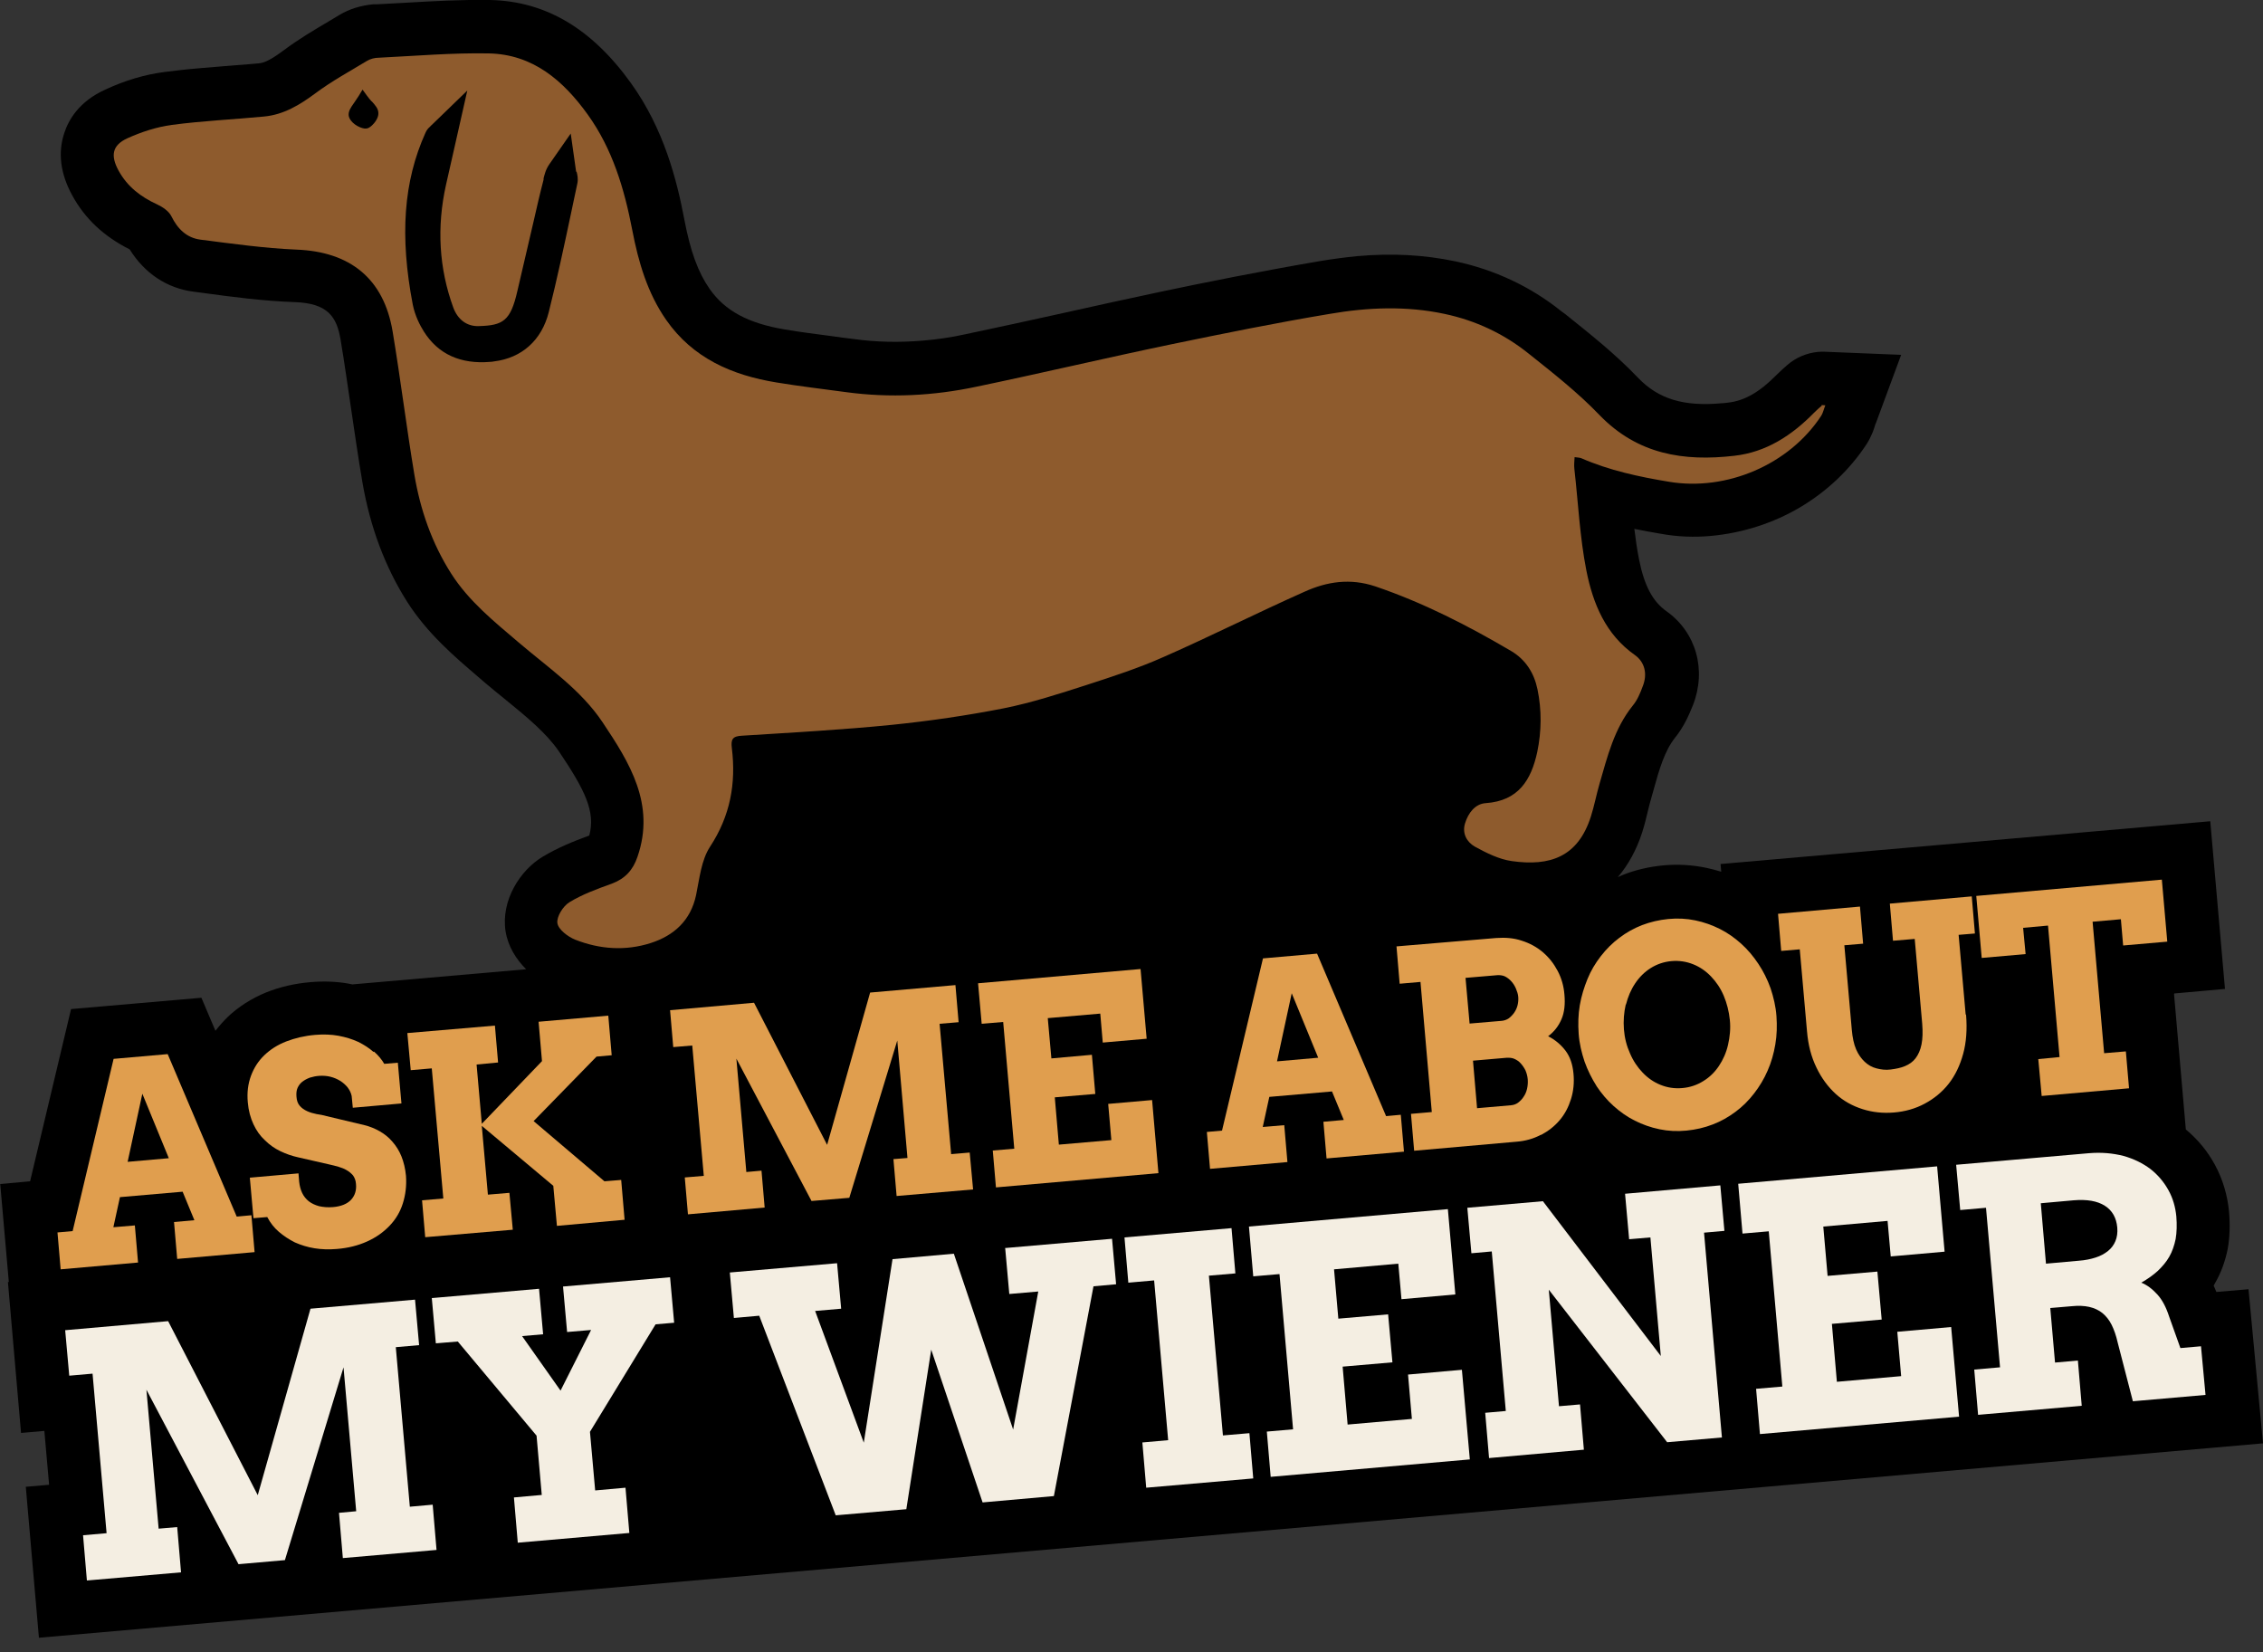
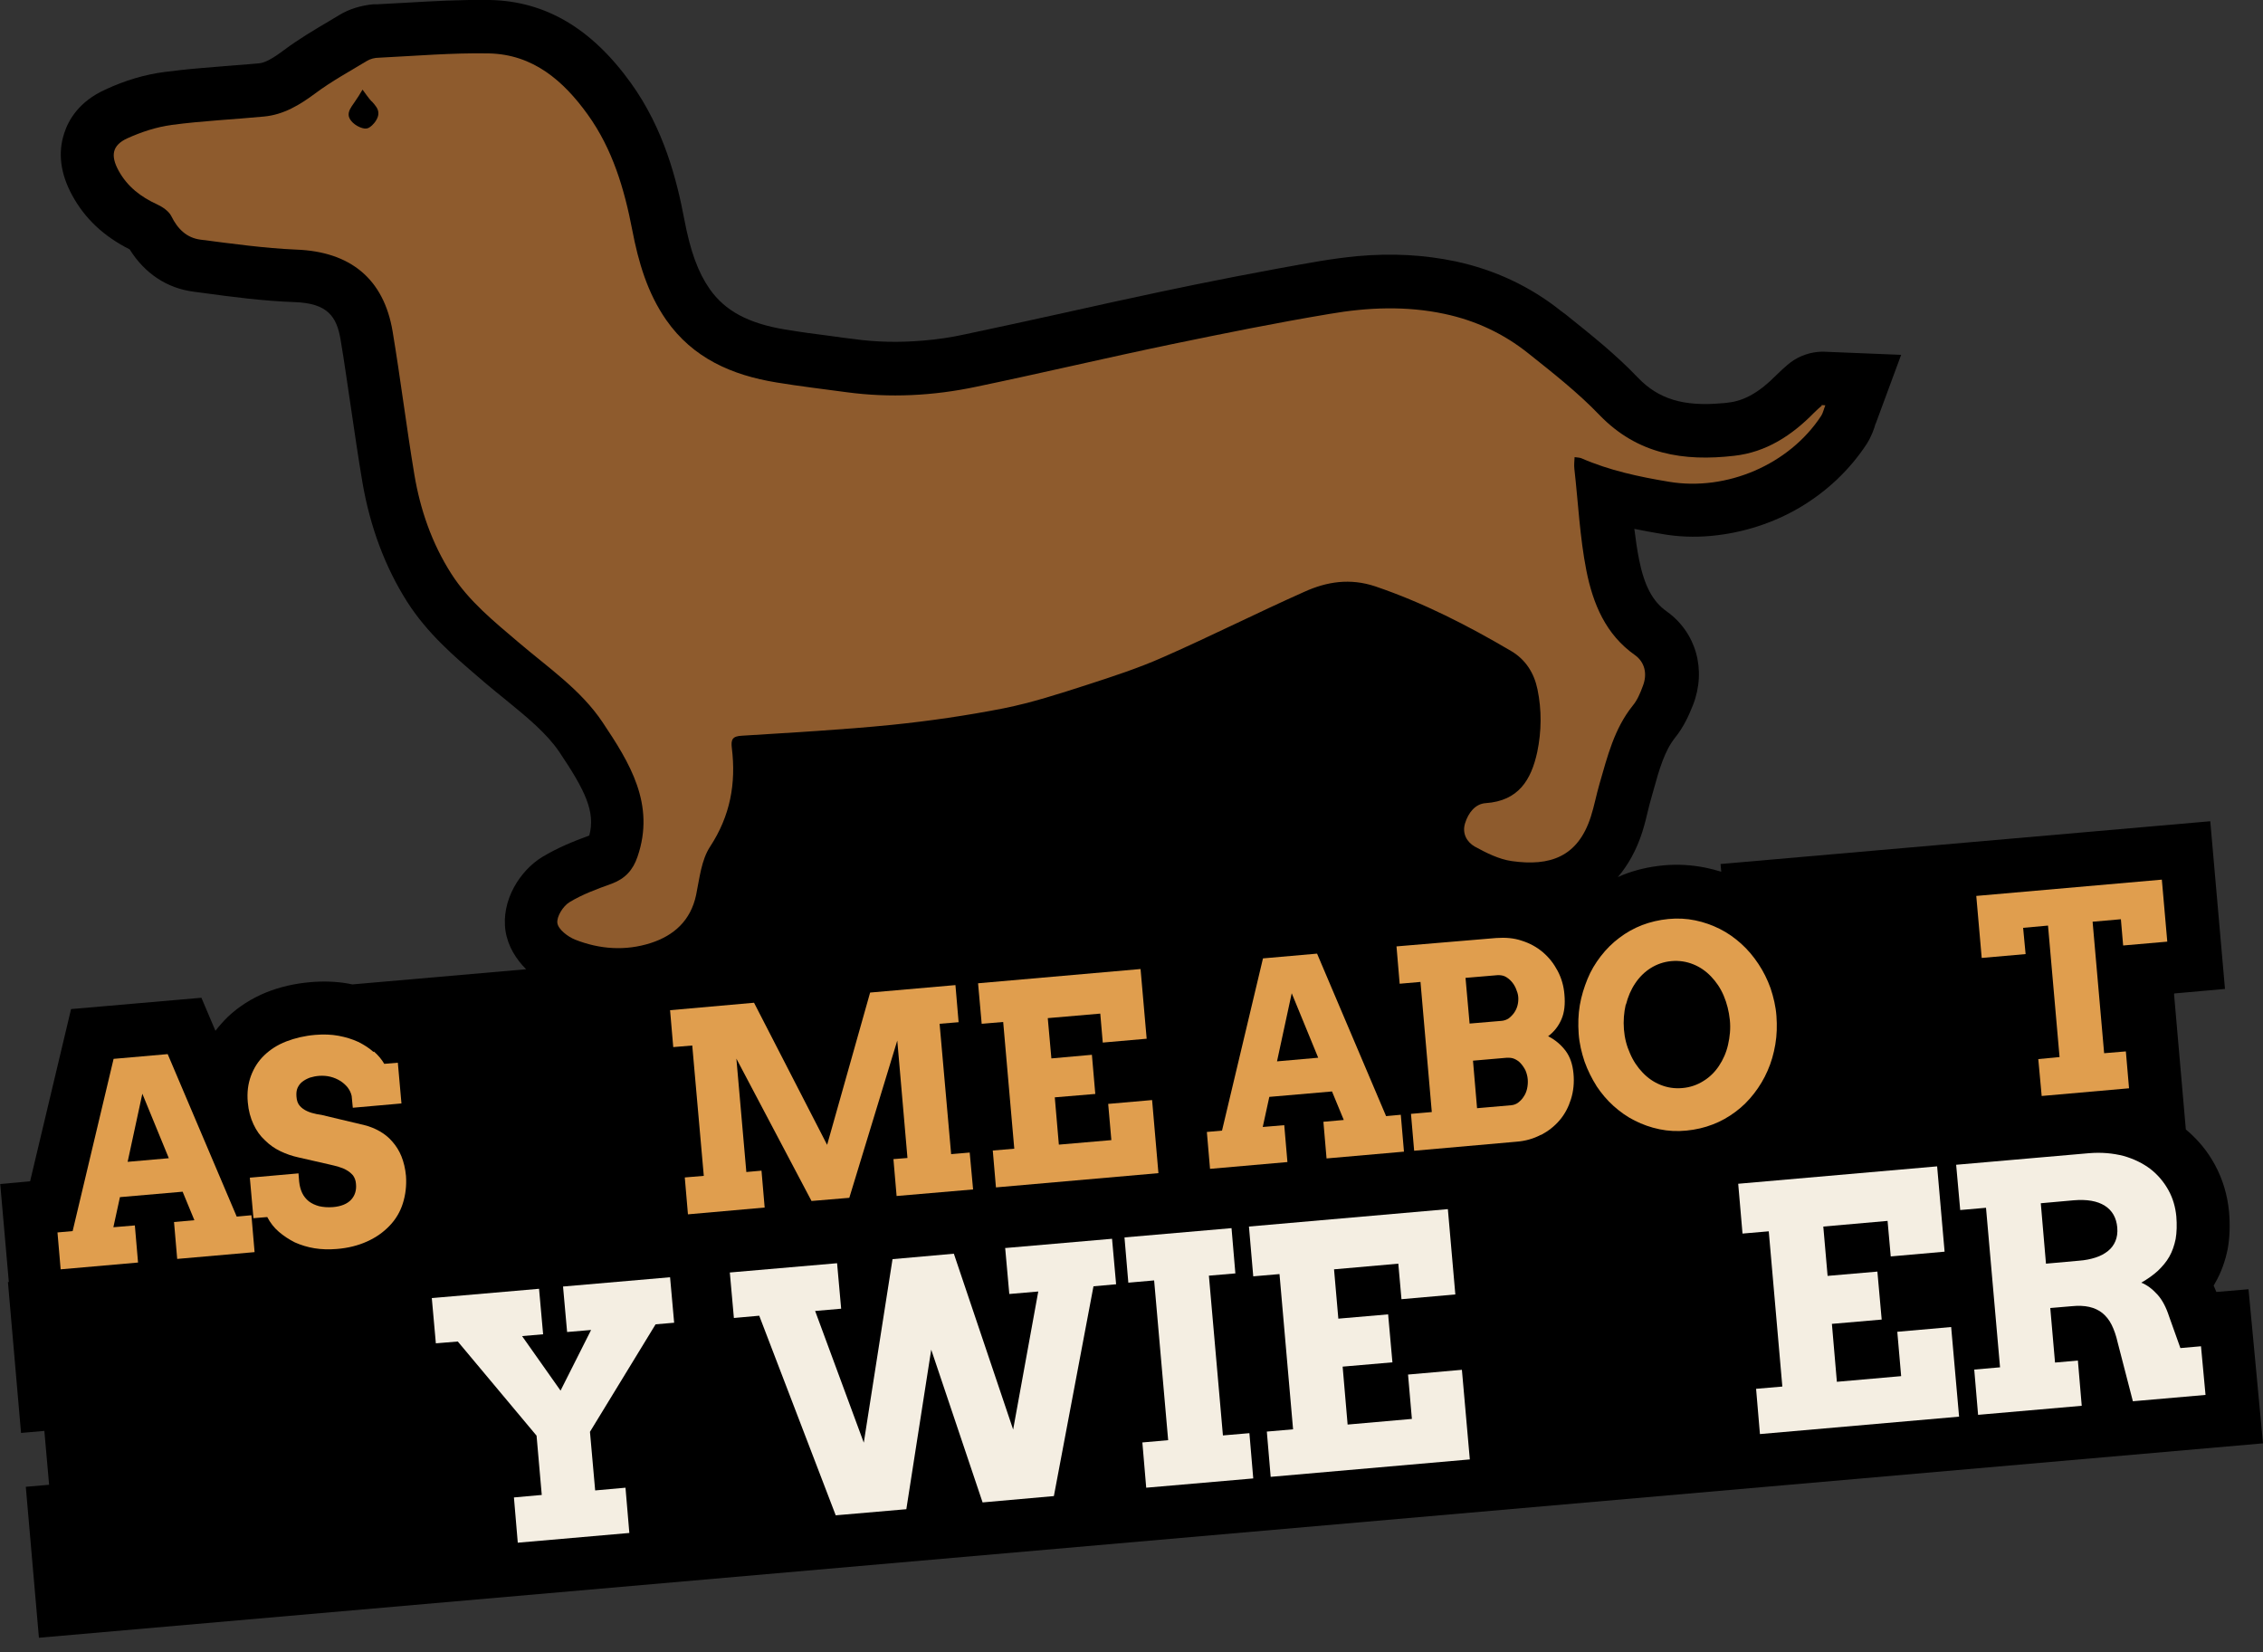
<svg xmlns="http://www.w3.org/2000/svg" id="Layer_1" data-name="Layer 1" viewBox="0 0 100 73">
  <rect x="0" y="0" width="100" height="73" fill="#333333" stroke="none" />
  <defs>
    <style>
      .cls-1 {
        fill: #8e5b2d;
      }

      .cls-1, .cls-2, .cls-3, .cls-4, .cls-5 {
        stroke-width: 0px;
      }

      .cls-2 {
        fill: none;
      }

      .cls-3 {
        fill: #000;
      }

      .cls-4 {
        fill: #f4eee2;
      }

      .cls-5 {
        fill: #e09e4e;
      }
    </style>
  </defs>
  <path class="cls-2" d="M98.31,43.75l-2.24.2.52,5.97c.53.44.96.96,1.29,1.57.35.65.55,1.34.62,2.07.05.59.03,1.14-.06,1.64-.11.54-.29,1.05-.56,1.51-.02.04-.04.07-.06.11.04.09.08.18.12.28l1.42-.12.64,6.81L1.72,72.37l-.58-6.67,1.03-.09-.21-2.38-1.03.09-.58-6.67h.04s-.38-4.33-.38-4.33l1.32-.12,1.81-7.61,5.76-.5.62,1.46c.16-.21.34-.41.53-.6.48-.46,1.06-.83,1.72-1.1.6-.24,1.25-.39,1.95-.45.57-.05,1.13-.03,1.65.06.07.01.13.03.2.04l7.68-.67c-.44-.44-.8-1-.91-1.68-.21-1.37.65-2.69,1.62-3.28.68-.41,1.37-.69,2.08-.95.28-1.05-.18-1.99-1.33-3.7-.55-.81-1.41-1.52-2.33-2.27-.31-.25-.63-.51-.96-.79l-.29-.25c-1.05-.9-2.24-1.91-3.14-3.32-.97-1.53-1.63-3.29-1.97-5.25-.19-1.11-.35-2.23-.51-3.31-.15-.99-.29-2.02-.46-3.02-.17-1.01-.56-1.61-2.03-1.66-1.4-.05-2.76-.23-4.08-.41l-.38-.05c-1.18-.15-2.17-.81-2.83-1.87-1.15-.58-1.98-1.36-2.54-2.39-.52-.95-.64-1.88-.35-2.75.19-.59.66-1.4,1.81-1.92.88-.41,1.76-.67,2.63-.78.47-.06.98-.12,1.59-.17.36-.03.71-.06,1.07-.09.34-.03.68-.05,1.02-.08.16-.01.31-.03.47-.04.27-.02.6-.2,1.11-.58.67-.5,1.35-.9,2.01-1.29.15-.09.3-.18.45-.27.43-.26.95-.42,1.49-.47.05,0,.11,0,.16,0,.43-.02.86-.05,1.29-.07,1.2-.07,2.44-.14,3.71-.12,2.45.05,4.49,1.25,6.23,3.67,1.46,2.03,2.03,4.29,2.36,6.03.27,1.42.61,2.34,1.12,3.07.68.97,1.71,1.52,3.33,1.79.66.11,1.33.2,2.04.29.33.05.66.09.99.13.99.14,2.03.16,3.07.07.61-.05,1.24-.14,1.87-.28,1.43-.3,2.88-.62,4.29-.93,1.42-.32,2.9-.64,4.35-.95,1.94-.41,4.49-.92,7.07-1.36.55-.09,1.08-.16,1.59-.21,1.56-.14,2.98-.06,4.36.23,1.73.37,3.31,1.11,4.67,2.2l.19.14c1.07.86,2.19,1.74,3.2,2.8.9.94,2.01,1.28,3.69,1.13.1,0,.2-.02.3-.03.72-.08,1.39-.47,2.12-1.21.18-.18.35-.33.5-.46.37-.32.84-.52,1.34-.57.22-.02.4,0,.48,0l3.2.13-1.12,3.03-.02.04c-.05.18-.16.52-.39.88-.75,1.14-1.76,2.09-2.94,2.79-1.17.69-2.52,1.13-3.92,1.26-.75.07-1.49.04-2.21-.09-.38-.06-.78-.14-1.19-.22.06.47.12.92.21,1.36.23,1.15.6,1.85,1.21,2.28,1.31.93,1.78,2.59,1.17,4.15-.18.45-.41.97-.8,1.45-.45.57-.69,1.38-.95,2.33l-.09.32c-.05.16-.09.34-.14.53-.07.3-.15.63-.26.98-.25.78-.62,1.45-1.08,1.99.07-.03.13-.06.2-.09.57-.23,1.18-.37,1.81-.43s1.26-.02,1.86.1c.24.05.47.11.7.18l-.03-.34,21.64-1.89.65,7.41Z" />
  <path class="cls-3" d="M96.07,43.94l.52,5.97c.53.44.96.96,1.29,1.57.35.65.55,1.34.62,2.07.05.59.03,1.14-.06,1.64-.11.54-.29,1.05-.56,1.51-.02.04-.04.07-.06.11.04.09.08.18.12.28l1.42-.12.64,6.81L1.72,72.37l-.58-6.67,1.03-.09-.21-2.38-1.03.09-.58-6.67h.04s-.38-4.33-.38-4.33l1.32-.12,1.81-7.61,5.76-.5.62,1.46c.16-.21.34-.41.53-.6.48-.46,1.06-.83,1.72-1.1.6-.24,1.25-.39,1.95-.45.57-.05,1.13-.03,1.65.06.07.01.13.03.2.04l7.68-.67c-.44-.44-.8-1-.91-1.68-.21-1.37.65-2.69,1.62-3.28.68-.41,1.37-.69,2.08-.95.28-1.05-.18-1.99-1.33-3.7-.55-.81-1.41-1.52-2.33-2.27-.31-.25-.63-.51-.96-.79l-.29-.25c-1.05-.9-2.24-1.91-3.14-3.32-.97-1.53-1.63-3.29-1.97-5.25-.19-1.11-.35-2.23-.51-3.31-.15-.99-.29-2.02-.46-3.02-.17-1.01-.56-1.61-2.03-1.66-1.4-.05-2.76-.23-4.08-.41l-.38-.05c-1.18-.15-2.17-.81-2.83-1.87-1.15-.58-1.98-1.36-2.54-2.39-.52-.95-.64-1.88-.35-2.75.19-.59.66-1.4,1.81-1.92.88-.41,1.76-.67,2.63-.78.47-.06.98-.12,1.59-.17.36-.03.71-.06,1.07-.09.34-.03.68-.05,1.02-.08.16-.01.31-.03.47-.04.27-.02.6-.2,1.11-.58.67-.5,1.35-.9,2.01-1.29.15-.09.3-.18.45-.27.43-.26.95-.42,1.49-.47.05,0,.11,0,.16,0,.43-.02.86-.05,1.29-.07,1.2-.07,2.44-.14,3.71-.12,2.45.05,4.49,1.25,6.23,3.67,1.46,2.03,2.03,4.29,2.36,6.03.27,1.42.61,2.34,1.12,3.07.68.97,1.71,1.52,3.33,1.79.66.11,1.33.2,2.04.29.33.05.66.09.99.13.99.14,2.03.16,3.07.07.61-.05,1.24-.14,1.87-.28,1.43-.3,2.88-.62,4.29-.93,1.42-.32,2.9-.64,4.35-.95,1.94-.41,4.49-.92,7.07-1.36.55-.09,1.08-.16,1.59-.21,1.56-.14,2.98-.06,4.36.23,1.73.37,3.31,1.11,4.67,2.2l.19.14c1.07.86,2.19,1.74,3.2,2.8.9.94,2.01,1.28,3.69,1.13.1,0,.2-.02.3-.03.72-.08,1.39-.47,2.12-1.21.18-.18.35-.33.5-.46.37-.32.84-.52,1.34-.57.22-.02.4,0,.48,0l3.2.13-1.12,3.03-.02.04c-.05.18-.16.52-.39.88-.75,1.14-1.76,2.09-2.94,2.79-1.17.69-2.52,1.13-3.92,1.26-.75.07-1.49.04-2.21-.09-.38-.06-.78-.14-1.19-.22.06.47.12.92.21,1.36.23,1.15.6,1.85,1.21,2.28,1.31.93,1.78,2.59,1.17,4.15-.18.45-.41.97-.8,1.45-.45.57-.69,1.38-.95,2.33l-.09.32c-.05.16-.09.34-.14.53-.07.3-.15.63-.26.98-.25.78-.62,1.45-1.08,1.99.07-.03.13-.06.2-.09.57-.23,1.18-.37,1.81-.43s1.26-.02,1.86.1c.24.05.47.11.7.18l-.03-.34,21.64-1.89.65,7.41-2.24.2Z" />
  <path class="cls-5" d="M5.96,54.15l-.95.08.29-1.33,2.77-.24.52,1.26-.9.08.14,1.63,3.42-.3-.14-1.63-.65.06-3.05-7.18-2.39.21-1.81,7.61-.67.06.14,1.63,3.42-.3-.14-1.63ZM6.29,48.33l1.17,2.85-1.82.16.65-3.01Z" />
  <path class="cls-5" d="M16.5,46.48c-.19-.17-.41-.31-.67-.44-.26-.12-.55-.21-.87-.27-.32-.06-.67-.07-1.03-.04-.47.04-.89.14-1.28.29s-.71.36-.97.61c-.27.26-.46.56-.59.91-.13.35-.18.74-.14,1.17.03.37.12.69.25.97.13.28.3.52.51.71.2.2.43.36.68.48s.51.21.78.27l1.4.32c.13.03.26.06.39.1.13.04.25.08.36.15.11.06.2.14.28.23.07.1.12.22.13.37.03.29-.05.53-.22.71-.17.18-.44.29-.79.32-.23.02-.44,0-.62-.04-.18-.05-.33-.12-.46-.22-.12-.1-.22-.22-.29-.37-.07-.15-.11-.31-.13-.49l-.03-.37-2.15.19.16,1.79.61-.05c.13.25.3.47.51.65s.45.34.71.47c.27.12.56.21.87.26.31.05.64.06.99.03.49-.04.93-.15,1.33-.33s.72-.41.99-.69c.27-.28.47-.61.59-.99s.17-.78.14-1.22c-.03-.32-.1-.61-.2-.86s-.24-.47-.4-.65c-.16-.19-.35-.34-.56-.46-.21-.12-.43-.21-.67-.27l-1.68-.4c-.14-.04-.29-.07-.44-.09-.15-.03-.29-.07-.42-.13-.13-.06-.23-.13-.32-.23s-.14-.24-.15-.42c-.01-.14,0-.27.05-.38.05-.11.12-.2.21-.27.09-.07.2-.13.33-.18.13-.04.27-.07.42-.08.17-.01.33,0,.49.04s.3.1.43.18c.13.08.24.18.33.29.09.12.15.24.18.38l.05.52,2.15-.19-.16-1.8-.6.05c-.11-.19-.26-.37-.45-.54Z" />
-   <polygon class="cls-5" points="22.51 52.71 21.56 52.79 21.29 49.75 24.45 52.4 24.61 54.17 27.6 53.9 27.45 52.14 26.71 52.2 23.58 49.54 26.36 46.69 27.03 46.63 26.88 44.88 23.8 45.15 23.95 46.89 21.29 49.66 21.06 47.04 22.01 46.95 21.87 45.32 18 45.65 18.15 47.29 19.08 47.21 19.59 52.96 18.65 53.04 18.79 54.67 22.66 54.34 22.51 52.71" />
  <polygon class="cls-5" points="33.65 51.73 32.98 51.79 32.54 46.78 35.86 53.07 37.53 52.93 39.65 45.98 40.1 51.17 39.48 51.22 39.62 52.85 43 52.56 42.85 50.93 42.03 51 41.52 45.24 42.36 45.17 42.22 43.53 38.45 43.86 36.55 50.59 33.32 44.31 29.61 44.64 29.75 46.27 30.59 46.2 31.1 51.96 30.26 52.03 30.4 53.66 33.79 53.36 33.65 51.73" />
  <polygon class="cls-5" points="50.91 48.61 48.97 48.78 49.11 50.38 46.79 50.58 46.61 48.49 48.4 48.34 48.25 46.61 46.46 46.77 46.3 44.99 48.62 44.79 48.73 46.07 50.67 45.9 50.4 42.82 43.22 43.45 43.38 45.24 44.33 45.16 44.82 50.76 43.87 50.84 44.01 52.47 51.19 51.84 50.91 48.61" />
  <path class="cls-5" d="M58.62,51.19l3.42-.3-.14-1.63-.65.06-3.05-7.18-2.39.21-1.81,7.61-.67.06.14,1.63,3.42-.3-.14-1.63-.95.08.29-1.33,2.77-.24.52,1.26-.9.08.14,1.63ZM56.43,46.9l.65-3.01,1.17,2.85-1.82.16Z" />
  <path class="cls-5" d="M68.1,50.15c.32-.17.59-.38.82-.65s.39-.58.5-.93c.11-.35.15-.73.11-1.14s-.15-.73-.35-1c-.2-.26-.45-.48-.77-.64.27-.2.46-.45.59-.75.13-.3.17-.67.13-1.1-.03-.37-.13-.72-.3-1.04-.17-.32-.38-.59-.65-.82s-.58-.4-.93-.51c-.35-.12-.73-.15-1.14-.12l-4.4.37.14,1.65.92-.08.5,5.75-.92.08.14,1.63,4.53-.4c.38-.03.74-.13,1.06-.3ZM64.77,43.21l1.42-.12c.11,0,.22.01.32.06.1.05.2.13.28.22s.15.2.2.32.09.24.1.36,0,.25-.03.37-.08.23-.15.33c-.07.1-.15.18-.24.25-.09.06-.2.1-.31.11l-1.42.12-.18-2.02ZM65.27,48.97l-.18-2.1,1.5-.13c.11,0,.22,0,.33.05s.2.11.28.2.15.19.21.31c.05.12.09.26.1.4.01.14,0,.27-.03.41-.03.13-.08.25-.15.35-.06.1-.15.19-.24.26s-.2.11-.32.12l-1.5.13Z" />
  <path class="cls-5" d="M70.54,47.98c.22.33.47.63.76.89.29.26.6.48.94.65.34.17.7.3,1.09.38.38.08.78.1,1.19.06s.8-.13,1.16-.27c.37-.14.7-.33,1.01-.56.31-.23.58-.5.82-.81.24-.31.44-.64.6-1.01.16-.36.27-.75.34-1.16.07-.41.08-.83.05-1.25s-.13-.84-.26-1.23c-.14-.39-.32-.75-.54-1.08-.22-.33-.47-.63-.76-.89-.29-.26-.6-.48-.94-.65-.34-.17-.7-.3-1.09-.38-.38-.08-.78-.1-1.19-.06s-.79.13-1.16.27c-.36.14-.7.33-1,.56-.31.23-.58.5-.82.81-.24.31-.44.64-.59,1.01s-.27.75-.34,1.16c-.07.41-.08.83-.05,1.26s.13.84.26,1.23c.14.39.32.75.53,1.08ZM71.85,44.39c.09-.35.22-.66.41-.94.18-.27.41-.5.68-.67.27-.17.58-.28.92-.31s.66.02.96.14.56.3.79.54c.23.24.42.52.56.85.14.33.23.69.27,1.07s0,.75-.08,1.1c-.08.35-.22.66-.4.93s-.41.5-.69.67c-.27.17-.58.28-.93.31s-.66-.02-.96-.14c-.3-.12-.56-.3-.79-.54-.23-.24-.42-.52-.56-.85-.15-.33-.24-.68-.27-1.06s0-.75.08-1.1Z" />
-   <path class="cls-5" d="M86.86,44.82l-.31-3.51.72-.06-.14-1.64-3.62.32.14,1.64.96-.08.33,3.74c.03.37.02.67-.03.92-.05.25-.14.45-.26.61-.12.16-.28.27-.47.35-.19.08-.4.12-.63.15s-.44,0-.63-.05c-.2-.05-.37-.15-.52-.29-.15-.14-.28-.32-.38-.55-.1-.23-.16-.52-.19-.86l-.33-3.74.83-.07-.14-1.64-3.62.32.14,1.64.82-.07.32,3.62c.05.61.19,1.14.42,1.61.22.46.51.85.85,1.16.34.31.74.53,1.18.67.44.14.9.19,1.39.15s.95-.17,1.36-.39c.41-.22.77-.51,1.06-.88.29-.37.5-.81.64-1.32.14-.51.18-1.08.13-1.72Z" />
  <polygon class="cls-5" points="87.33 39.59 87.57 42.33 89.51 42.16 89.4 41 90.5 40.9 91.01 46.71 90.07 46.8 90.22 48.43 94.08 48.09 93.94 46.46 92.98 46.54 92.47 40.73 93.72 40.62 93.82 41.78 95.77 41.61 95.53 38.87 87.33 39.59" />
-   <path class="cls-1" d="M80.51,17.92c-.12.1-.24.21-.35.32-.98,1-2.11,1.74-3.52,1.9-2.24.26-4.28-.06-5.96-1.8-.96-1-2.07-1.87-3.15-2.73-1.09-.87-2.33-1.45-3.7-1.74-1.69-.36-3.39-.29-5.07,0-2.34.39-4.66.86-6.98,1.34-2.89.6-5.76,1.28-8.64,1.88-1.89.4-3.81.5-5.74.24-1.03-.14-2.06-.26-3.09-.43-1.96-.32-3.69-1.07-4.87-2.76-.83-1.19-1.23-2.56-1.5-3.97-.35-1.82-.87-3.58-1.97-5.11-1.08-1.5-2.42-2.66-4.37-2.7-1.61-.03-3.23.11-4.85.19-.19,0-.39.05-.55.15-.76.46-1.55.89-2.26,1.42-.7.52-1.41.95-2.28,1.03-1.36.13-2.72.19-4.07.37-.67.09-1.34.31-1.96.59-.68.31-.75.77-.39,1.43.39.71.98,1.16,1.7,1.49.24.11.52.3.63.52.28.57.68.96,1.29,1.04,1.41.18,2.83.38,4.24.44,2.37.09,3.86,1.28,4.25,3.62.35,2.1.61,4.22.96,6.32.26,1.55.77,3.03,1.63,4.38.78,1.22,1.9,2.12,2.98,3.04,1.3,1.11,2.75,2.09,3.71,3.53,1.19,1.78,2.34,3.62,1.54,5.94-.2.59-.55.97-1.14,1.19-.64.23-1.3.47-1.87.82-.28.17-.57.64-.53.92.04.28.46.6.78.73,1.09.43,2.23.51,3.35.15,1.02-.33,1.76-.99,2-2.12.15-.73.23-1.55.62-2.14.89-1.36,1.15-2.79.96-4.35-.05-.39.03-.53.45-.55,2.21-.14,4.42-.26,6.62-.48,1.66-.17,3.31-.41,4.94-.73,1.25-.25,2.48-.65,3.69-1.04,1.14-.37,2.28-.74,3.38-1.23,2.09-.92,4.13-1.95,6.22-2.88.99-.45,2.02-.61,3.13-.24,2.12.72,4.09,1.73,6.01,2.86.64.38,1.01.97,1.16,1.69.19.92.18,1.85-.01,2.77-.27,1.24-.83,2.16-2.28,2.26-.46.03-.77.43-.91.89-.14.45.08.83.43,1.03.51.28,1.07.56,1.63.64,1.69.24,2.93-.18,3.5-1.97.15-.47.24-.96.38-1.44.35-1.21.65-2.44,1.47-3.46.2-.24.33-.55.44-.85.22-.55.09-1.07-.34-1.38-1.3-.91-1.86-2.28-2.15-3.74-.29-1.47-.36-2.99-.53-4.49-.02-.16,0-.33.01-.52.15.02.23.02.3.05,1.24.54,2.55.82,3.88,1.04,2.53.42,5.3-.75,6.72-2.92.08-.13.11-.29.18-.46-.12,0-.16-.02-.18,0Z" />
+   <path class="cls-1" d="M80.51,17.92c-.12.1-.24.21-.35.32-.98,1-2.11,1.74-3.52,1.9-2.24.26-4.28-.06-5.96-1.8-.96-1-2.07-1.87-3.15-2.73-1.09-.87-2.33-1.45-3.7-1.74-1.69-.36-3.39-.29-5.07,0-2.34.39-4.66.86-6.98,1.34-2.89.6-5.76,1.28-8.64,1.88-1.89.4-3.81.5-5.74.24-1.03-.14-2.06-.26-3.09-.43-1.96-.32-3.69-1.07-4.87-2.76-.83-1.19-1.23-2.56-1.5-3.97-.35-1.82-.87-3.58-1.97-5.11-1.08-1.5-2.42-2.66-4.37-2.7-1.61-.03-3.23.11-4.85.19-.19,0-.39.05-.55.15-.76.46-1.55.89-2.26,1.42-.7.52-1.41.95-2.28,1.03-1.36.13-2.72.19-4.07.37-.67.09-1.34.31-1.96.59-.68.31-.75.77-.39,1.43.39.71.98,1.16,1.7,1.49.24.11.52.3.63.52.28.57.68.96,1.29,1.04,1.41.18,2.83.38,4.24.44,2.37.09,3.86,1.28,4.25,3.62.35,2.1.61,4.22.96,6.32.26,1.55.77,3.03,1.63,4.38.78,1.22,1.9,2.12,2.98,3.04,1.3,1.11,2.75,2.09,3.71,3.53,1.19,1.78,2.34,3.62,1.54,5.94-.2.59-.55.97-1.14,1.19-.64.23-1.3.47-1.87.82-.28.17-.57.64-.53.92.04.28.46.6.78.73,1.09.43,2.23.51,3.35.15,1.02-.33,1.76-.99,2-2.12.15-.73.23-1.55.62-2.14.89-1.36,1.15-2.79.96-4.35-.05-.39.03-.53.45-.55,2.21-.14,4.42-.26,6.62-.48,1.66-.17,3.31-.41,4.94-.73,1.25-.25,2.48-.65,3.69-1.04,1.14-.37,2.28-.74,3.38-1.23,2.09-.92,4.13-1.95,6.22-2.88.99-.45,2.02-.61,3.13-.24,2.12.72,4.09,1.73,6.01,2.86.64.38,1.01.97,1.16,1.69.19.92.18,1.85-.01,2.77-.27,1.24-.83,2.16-2.28,2.26-.46.03-.77.43-.91.89-.14.45.08.83.43,1.03.51.28,1.07.56,1.63.64,1.69.24,2.93-.18,3.5-1.97.15-.47.24-.96.38-1.44.35-1.21.65-2.44,1.47-3.46.2-.24.33-.55.44-.85.22-.55.09-1.07-.34-1.38-1.3-.91-1.86-2.28-2.15-3.74-.29-1.47-.36-2.99-.53-4.49-.02-.16,0-.33.01-.52.15.02.23.02.3.05,1.24.54,2.55.82,3.88,1.04,2.53.42,5.3-.75,6.72-2.92.08-.13.11-.29.18-.46-.12,0-.16-.02-.18,0" />
  <path class="cls-3" d="M16.42,4.48c-.07-.08-.14-.16-.21-.26l-.19-.26-.17.28c-.07.11-.14.21-.2.3-.15.21-.27.38-.24.58.06.3.45.53.7.56.02,0,.04,0,.06,0,.09,0,.17-.05.27-.14.11-.1.29-.33.28-.54,0-.2-.14-.35-.29-.52Z" />
-   <path class="cls-3" d="M25.46,7.59s-.01-.04-.01-.06l-.23-1.63-.94,1.35c-.17.24-.22.48-.26.63v.06c-.16.61-.3,1.22-.44,1.84-.24,1.03-.48,2.06-.72,3.09-.3,1.31-.63,1.51-1.7,1.54-.52.02-.93-.28-1.13-.82-.63-1.73-.74-3.55-.32-5.43.09-.41.19-.83.29-1.28l.65-2.88-1.57,1.52s-.07.06-.08.08c-.06.05-.14.13-.2.27-.97,2.15-1.14,4.56-.56,7.59.1.5.32.92.49,1.19.63,1,1.62,1.45,2.93,1.34.06,0,.11-.01.17-.02,1.23-.15,2.11-.94,2.42-2.18.36-1.43.67-2.89.97-4.3.1-.46.19-.92.29-1.37.05-.22,0-.41-.03-.53Z" />
  <g>
-     <path class="cls-4" d="M3.68,67.84l1.03-.09-.62-7.05-1.03.09-.18-2.01,4.55-.4,3.96,7.69,2.33-8.24,4.62-.4.18,2.01-1.03.09.62,7.05,1.01-.09.17,2-4.14.36-.17-2,.76-.07-.56-6.36-2.59,8.52-2.05.18-4.07-7.71.54,6.14.82-.07.17,2-4.16.36-.17-2Z" />
    <path class="cls-4" d="M19.09,57.36l4.73-.41.18,2.01-.93.08,1.7,2.41,1.35-2.68-1.06.09-.18-2.01,4.73-.41.18,2.01-.82.07-2.9,4.75.23,2.59,1.34-.12.17,2-4.93.43-.17-2,1.23-.11-.23-2.62-3.48-4.16-.97.08-.18-2.01Z" />
    <path class="cls-4" d="M44.41,55.15l4.73-.41.18,2.01-1,.09-1.75,9.27-3.15.28-2.27-6.75-1.1,7.05-3.12.27-3.38-8.82-1.12.1-.18-2.01,4.74-.41.18,2.01-1.15.1,2.15,5.82,1.27-8.11,2.71-.24,2.62,7.77,1.11-6.1-1.28.11-.18-2.01Z" />
    <path class="cls-4" d="M49.69,54.68l4.73-.41.17,2-1.17.1.62,7.06,1.17-.1.17,2-4.73.41-.17-2,1.14-.1-.62-7.06-1.14.1-.17-2Z" />
    <path class="cls-4" d="M55.18,54.2l8.8-.77.33,3.77-2.38.21-.14-1.57-2.84.25.19,2.18,2.2-.19.19,2.12-2.2.19.22,2.56,2.84-.25-.17-1.96,2.38-.21.35,3.96-8.8.77-.17-2,1.16-.1-.6-6.86-1.16.1-.19-2.2Z" />
-     <path class="cls-4" d="M71.82,52.75l4.2-.37.18,2.01-.9.08.79,9.05-2.42.21-5.23-6.74.45,5.15.93-.08.17,2-4.19.37-.17-2,.91-.08-.62-7.05-.9.08-.18-2.01,3.34-.29,5.21,6.84-.46-5.24-.94.08-.18-2.01Z" />
    <path class="cls-4" d="M76.8,52.31l8.8-.77.33,3.77-2.38.21-.14-1.57-2.84.25.19,2.18,2.2-.19.19,2.12-2.2.19.22,2.56,2.84-.25-.17-1.96,2.38-.21.35,3.96-8.8.77-.17-2,1.16-.1-.6-6.86-1.16.1-.19-2.2Z" />
    <path class="cls-4" d="M86.44,51.47l5.85-.51c.57-.05,1.08,0,1.55.12.46.13.86.33,1.19.58.33.26.59.57.79.93s.31.75.35,1.16c.03.37.02.71-.03,1-.06.29-.15.55-.28.78-.13.23-.31.44-.51.63-.21.19-.45.36-.73.52.26.1.49.28.71.52s.39.57.52.97l.5,1.4.91-.08.2,2.15-3.21.28-.67-2.59c-.07-.31-.16-.57-.27-.79-.11-.22-.25-.39-.41-.52-.16-.13-.36-.22-.58-.27-.22-.05-.48-.06-.78-.03l-.94.08.21,2.41,1.01-.09.17,2-4.58.4-.17-2,1.14-.1-.62-7.05-1.14.1-.18-2.01ZM90.18,53.16l.23,2.68,1.45-.13c.28-.02.52-.07.74-.14.22-.07.4-.17.55-.29s.26-.27.33-.44c.07-.17.1-.37.08-.6-.04-.43-.22-.75-.55-.96-.33-.21-.79-.29-1.38-.24l-1.45.13Z" />
  </g>
</svg>